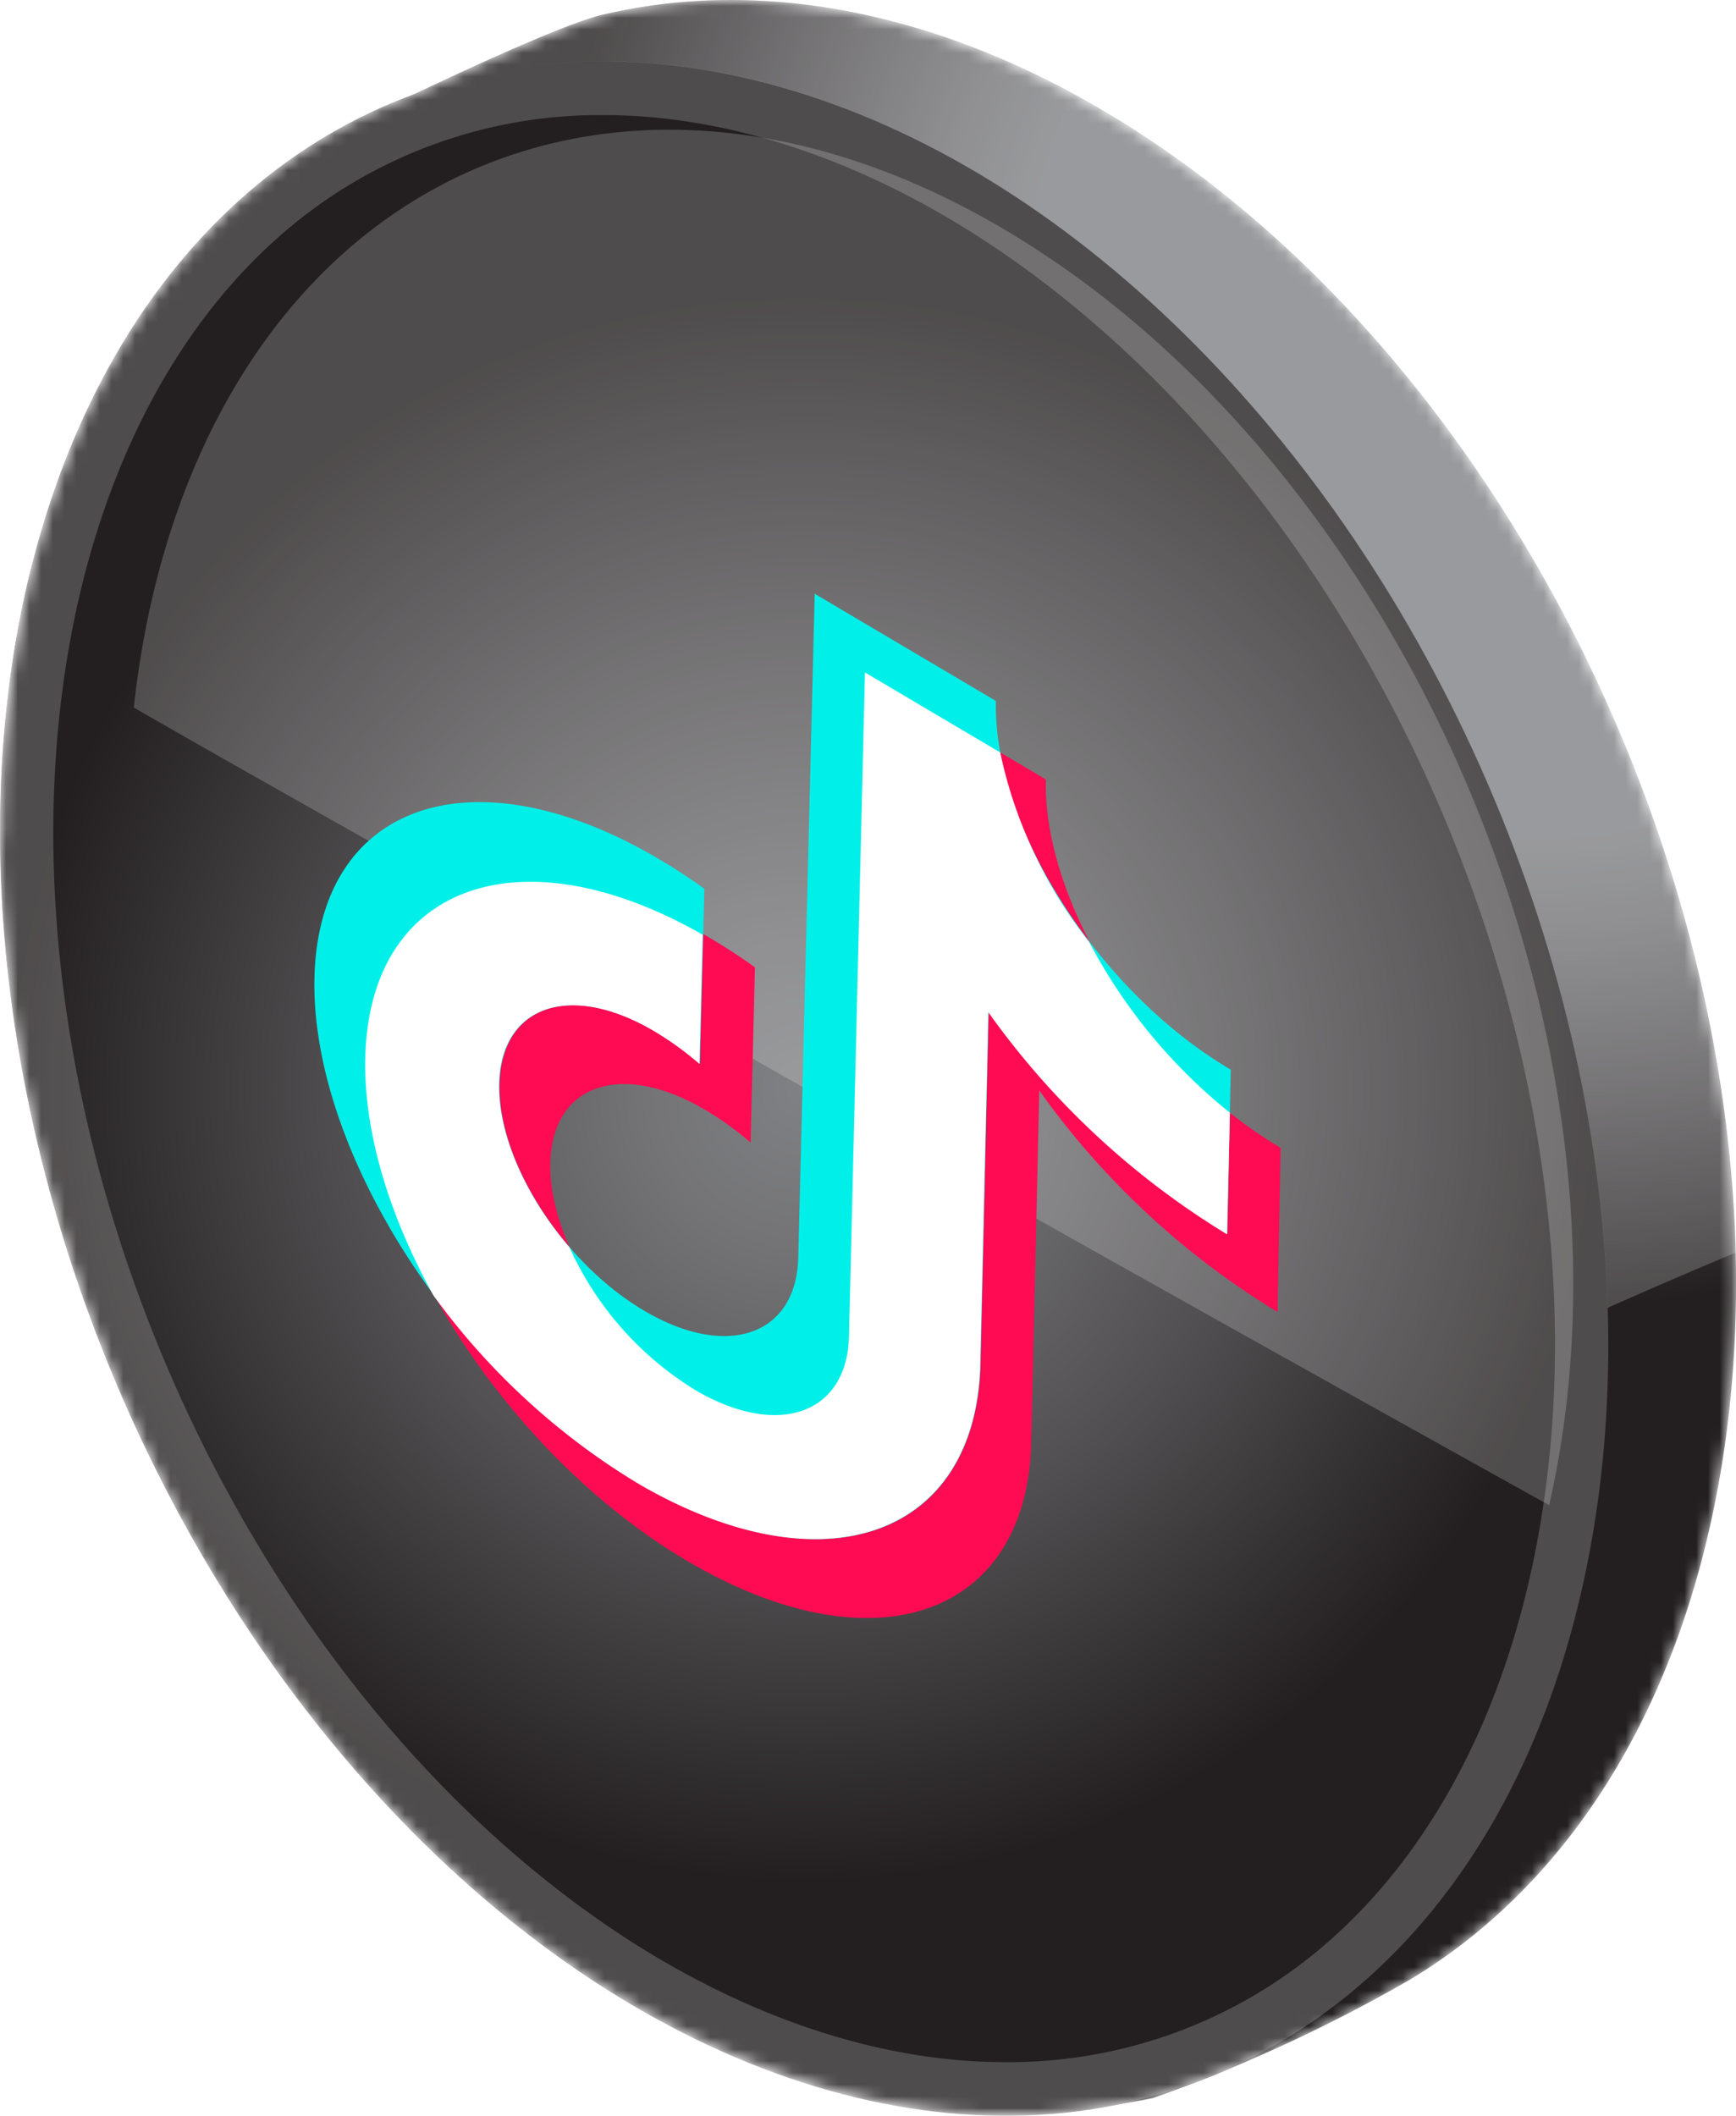
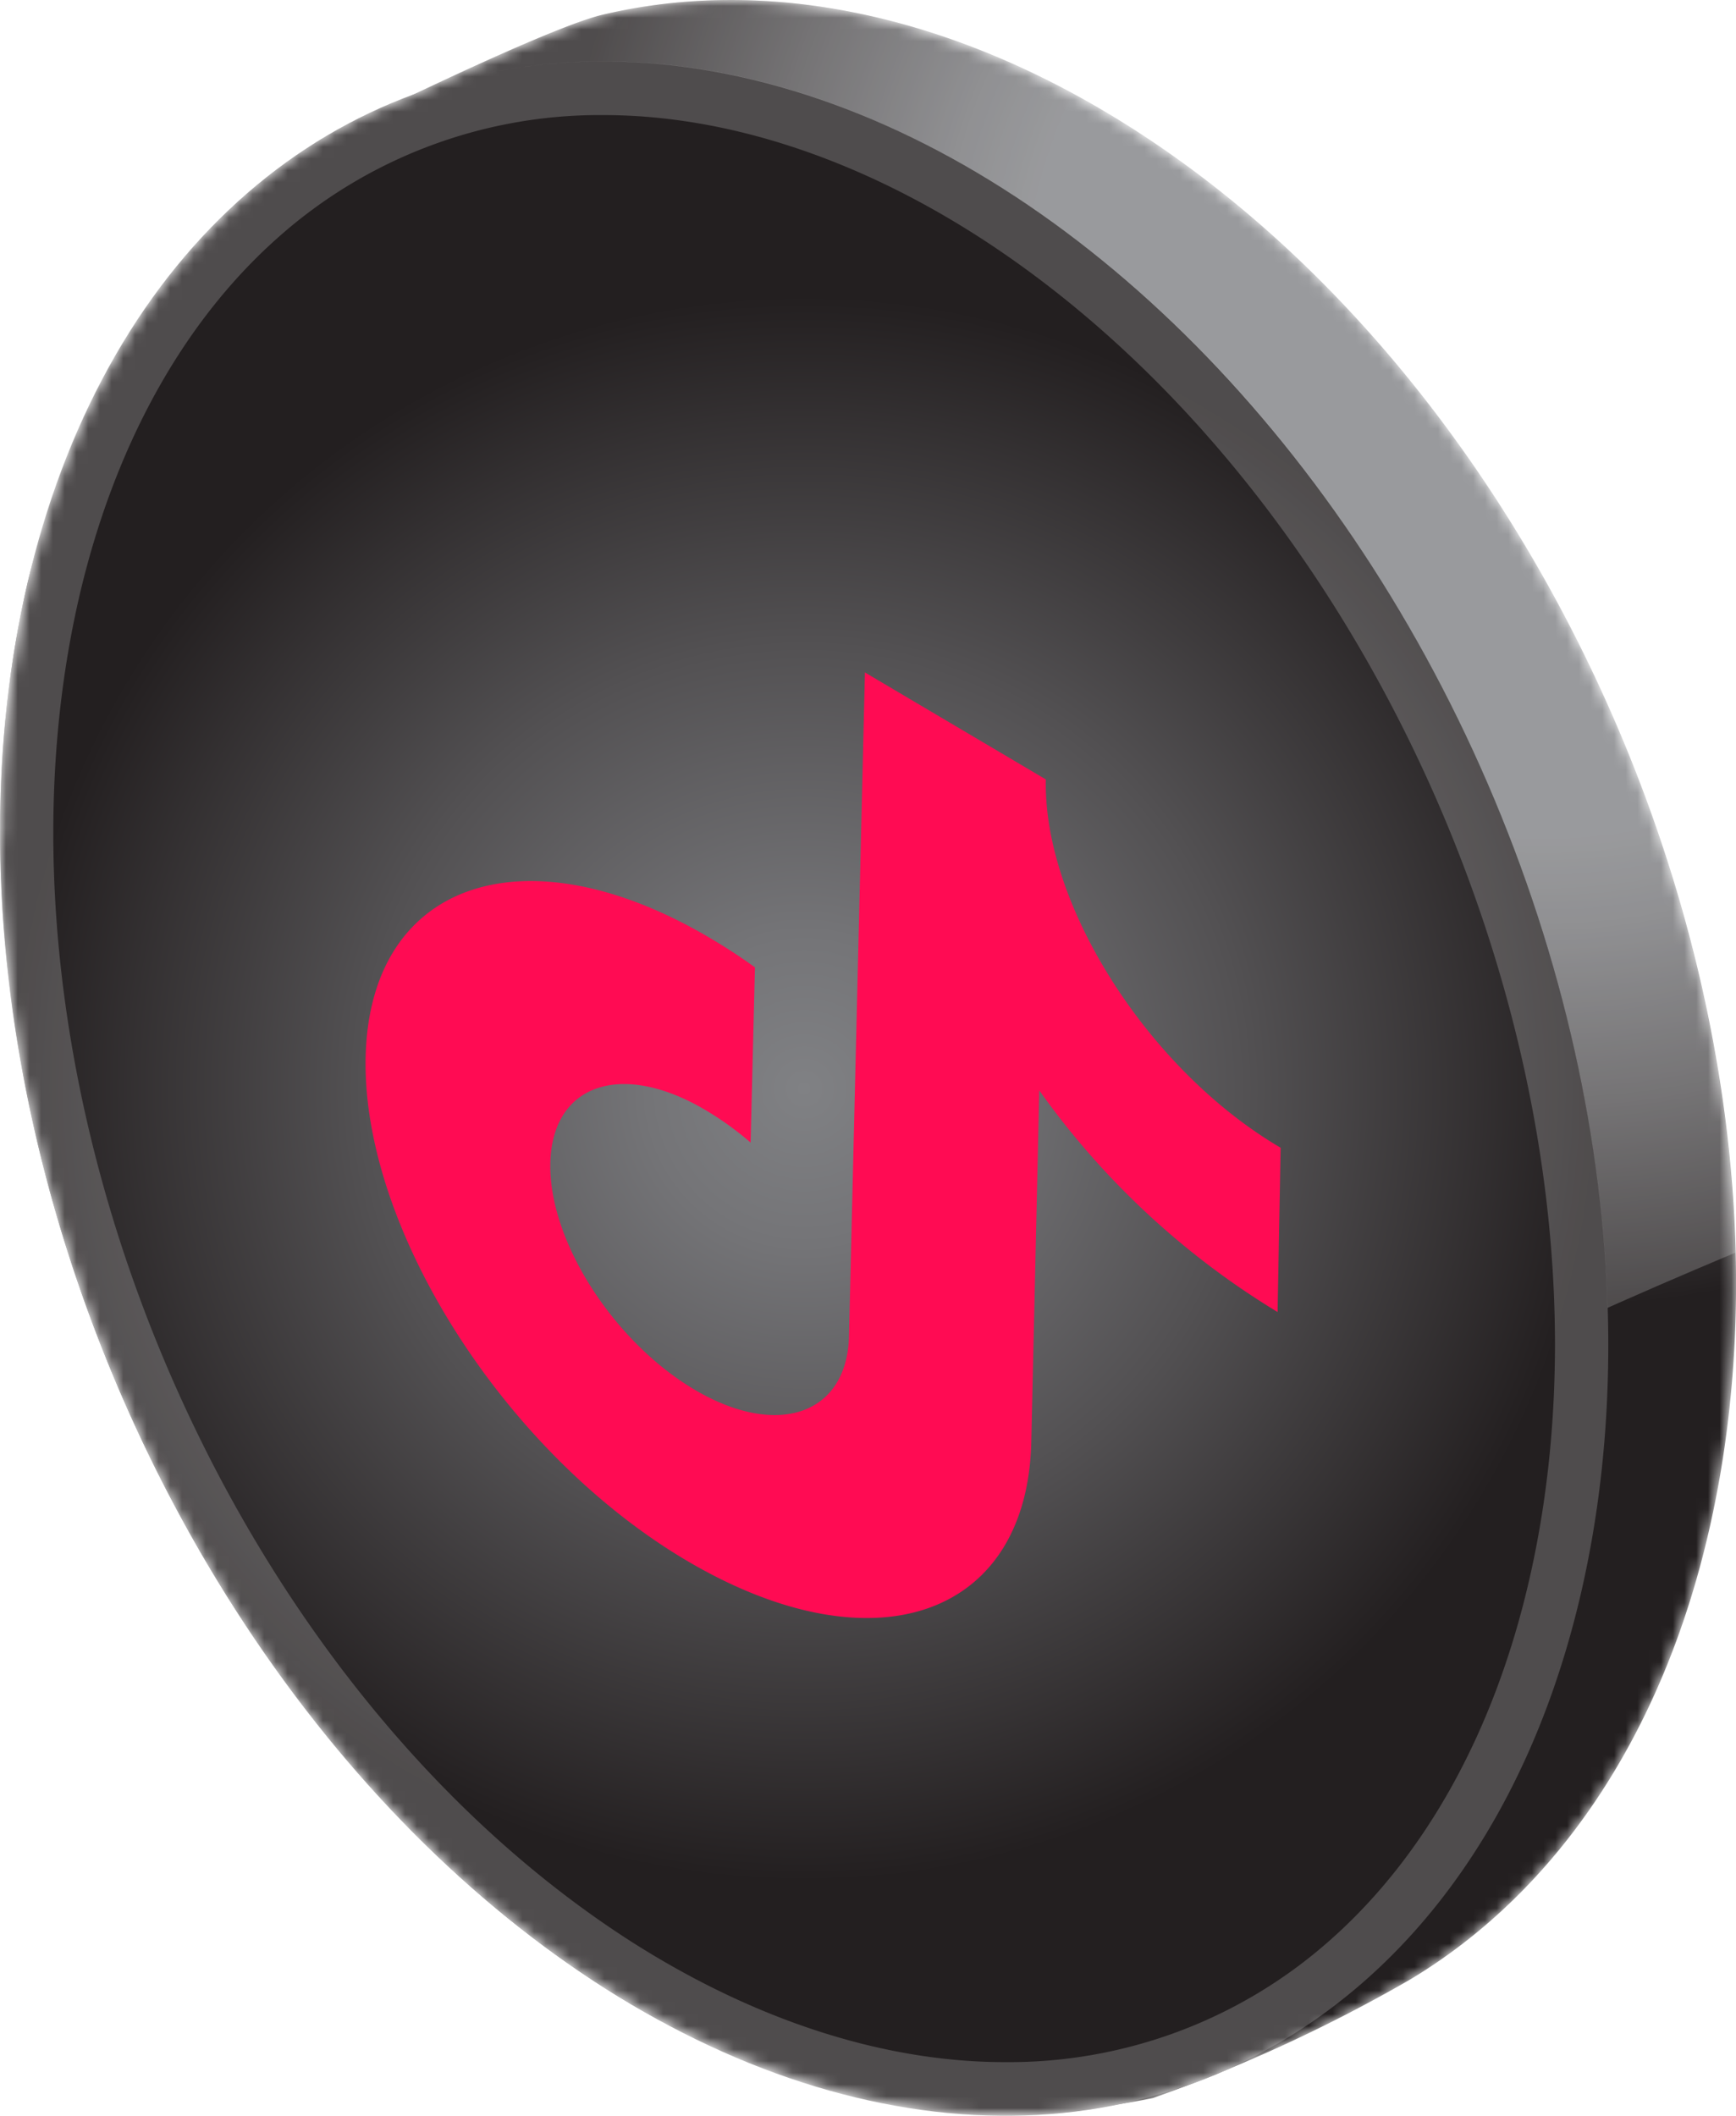
<svg xmlns="http://www.w3.org/2000/svg" viewBox="0 0 147.88 180.17">
  <defs>
    <style>.cls-1{fill:url(#linear-gradient);filter:url(#luminosity-invert);}.cls-2{mask:url(#mask);}.cls-3{fill:#dc7601;}.cls-4{fill:url(#radial-gradient);}.cls-5,.cls-8{fill:#fff;}.cls-5,.cls-7{opacity:0.2;}.cls-6{fill:url(#radial-gradient-2);}.cls-9{fill:#ff0b53;}.cls-10{fill:#00f0e9;}</style>
    <linearGradient id="linear-gradient" x1="17.02" y1="225.79" x2="136.78" y2="-59.72" gradientUnits="userSpaceOnUse">
      <stop offset="0.18" stop-color="#fff" />
      <stop offset="0.24" stop-color="#fcfcfc" />
      <stop offset="0.29" stop-color="#f2f2f2" />
      <stop offset="0.33" stop-color="#e2e2e2" />
      <stop offset="0.37" stop-color="#cbcbca" />
      <stop offset="0.41" stop-color="#adadac" />
      <stop offset="0.45" stop-color="#888887" />
      <stop offset="0.48" stop-color="#5d5d5b" />
      <stop offset="0.52" stop-color="#2b2b2a" />
      <stop offset="0.53" stop-color="#1d1d1b" />
    </linearGradient>
    <filter id="luminosity-invert" filterUnits="userSpaceOnUse" color-interpolation-filters="sRGB">
      <feColorMatrix values="-1 0 0 0 1 0 -1 0 0 1 0 0 -1 0 1 0 0 0 1 0" />
    </filter>
    <mask id="mask" x="0" y="0" width="147.88" height="180.17" maskUnits="userSpaceOnUse">
      <path class="cls-1" d="M147.7,103.45c0-.15,0-.3,0-.45-.07-1.06-.14-2.11-.24-3.16,0-.11,0-.21,0-.32a116.86,116.86,0,0,0-2-13.4c0-.15-.05-.29-.08-.43-.22-1-.45-2-.69-3,0-.22-.1-.44-.16-.66-.24-1-.49-2-.76-3l-.12-.41c-.87-3.18-1.86-6.34-3-9.45-.07-.19-.14-.38-.2-.57q-.48-1.31-1-2.61L139,64.9c-.33-.81-.66-1.62-1-2.43l-.51-1.18q-.51-1.2-1.05-2.37c-.16-.36-.33-.71-.5-1.06q-1.08-2.32-2.27-4.61c-.17-.33-.33-.66-.5-1-.35-.66-.72-1.32-1.08-2s-.56-1-.85-1.53-.71-1.23-1.07-1.84-.64-1.08-1-1.62l-1.07-1.72c-.37-.58-.75-1.16-1.13-1.73s-.67-1-1-1.55c-.62-.9-1.25-1.8-1.88-2.68-.34-.47-.69-.94-1-1.4-.52-.71-1.06-1.42-1.6-2.12l-1-1.27c-.49-.61-1-1.21-1.48-1.81l-1.06-1.25c-.52-.6-1-1.2-1.58-1.79l-1-1.13c-.65-.69-1.3-1.38-2-2.05l-.72-.75c-.9-.9-1.81-1.78-2.74-2.65l-.8-.72c-.68-.63-1.37-1.25-2.07-1.85L106,18c-.65-.54-1.29-1.07-2-1.59-.36-.29-.72-.58-1.09-.86-.69-.53-1.39-1.05-2.09-1.56l-1-.71c-1-.73-2.07-1.44-3.12-2.11s-2-1.24-3-1.82C79,.63,64.22-1.79,51.31,1.26,48.38,2,41,5.32,35.18,8.07l-.93.36-.66.27c-.77.32-1.53.65-2.28,1l-.22.1c-.82.4-1.61.82-2.4,1.27l-.6.34q-1,.6-2,1.26l-.33.21c-.76.51-1.5,1-2.24,1.6L23,14.9c-.62.48-1.24,1-1.84,1.51l-.38.32c-.7.61-1.38,1.25-2,1.92l-.45.45c-.56.57-1.11,1.16-1.66,1.76l-.39.44c-.64.72-1.25,1.47-1.85,2.23-.13.16-.25.33-.37.49-.5.65-1,1.33-1.47,2l-.39.56c-.56.83-1.11,1.67-1.63,2.54l-.29.49c-.44.75-.87,1.51-1.29,2.29l-.36.68c-.48.93-.95,1.87-1.39,2.84-.07.14-.13.29-.2.44q-.57,1.27-1.11,2.61l-.31.79c-.4,1-.78,2.07-1.14,3.13a3,3,0,0,1-.1.32c-.32,1-.63,2-.92,3-.08.3-.17.6-.25.9-.3,1.1-.59,2.22-.85,3.36a.64.64,0,0,1,0,.07c-.28,1.24-.53,2.48-.75,3.73-.08.41-.14.82-.2,1.23-.15.85-.28,1.7-.4,2.56-.07.48-.12,1-.18,1.46-.1.79-.19,1.58-.26,2.38-.05.51-.1,1-.14,1.54-.06.79-.11,1.59-.15,2.38,0,.51-.06,1-.08,1.53,0,.84,0,1.69-.06,2.54,0,.46,0,.92,0,1.38C0,72,0,73.12.06,74.3c0,.34,0,.67.05,1,0,1.08.1,2.15.18,3.24,0,.54.09,1.09.14,1.63.06.76.13,1.53.21,2.29.07.61.14,1.23.22,1.84s.17,1.39.27,2.08.19,1.3.29,1.94.22,1.31.34,2,.23,1.34.36,2,.25,1.22.38,1.83.29,1.42.45,2.12c.11.47.23.93.34,1.39q.6,2.52,1.31,5l.27,1c.25.86.52,1.71.79,2.56l.39,1.23c.28.85.57,1.69.86,2.54l.42,1.18c.31.87.63,1.73,1,2.59.13.33.26.67.4,1,.36.91.72,1.82,1.1,2.73L10,118A130.25,130.25,0,0,0,16.4,131l0,.07q.87,1.53,1.77,3c.06.09.11.19.17.29.6,1,1.22,2,1.85,2.95a1.63,1.63,0,0,0,.11.17A115.79,115.79,0,0,0,33.8,154.6l.05,0c.82.86,1.65,1.7,2.5,2.53h0a94,94,0,0,0,14.79,11.88l.06,0q1.47.94,2.94,1.8l0,0,.72.42c1,.56,2,1.11,3,1.62l.44.22c.89.45,1.79.88,2.68,1.29l.67.31c1,.44,2,.85,3,1.23l.62.24c.87.33,1.74.64,2.61.92l.54.19c1,.31,2,.6,2.92.86l.7.18c.91.23,1.82.45,2.72.63l.29.07c1,.19,1.94.35,2.9.49l.71.1c1,.13,1.92.24,2.87.32l.27,0q1.33.09,2.64.12H85.6c.77,0,1.54,0,2.3,0l.45,0c.8-.05,1.6-.11,2.39-.2l.73-.08c.91-.11,1.82-.24,2.71-.4l.26,0,1-.2c.94-.15,1.88-.31,2.8-.5,0,0,1.36-.47,3.54-1.32l1-.38.65-.26.8-.33a119.48,119.48,0,0,0,15.94-7.82c12.08-7.26,21.37-20.32,25.48-38.43A96.76,96.76,0,0,0,147.7,103.45Z" />
    </mask>
    <radialGradient id="radial-gradient" cx="131.46" cy="27.01" r="98.03" gradientUnits="userSpaceOnUse">
      <stop offset="0.45" stop-color="#808184" />
      <stop offset="0.53" stop-color="#747477" />
      <stop offset="0.68" stop-color="#535153" />
      <stop offset="0.86" stop-color="#231f20" />
    </radialGradient>
    <radialGradient id="radial-gradient-2" cx="68.5" cy="92.7" r="78.56" gradientTransform="translate(41.07 -19.25) rotate(22.7)" gradientUnits="userSpaceOnUse">
      <stop offset="0" stop-color="#808184" />
      <stop offset="0.17" stop-color="#747477" />
      <stop offset="0.48" stop-color="#535153" />
      <stop offset="0.86" stop-color="#231f20" />
    </radialGradient>
  </defs>
  <g id="Layer_2" data-name="Layer 2">
    <g id="Layer_1-2" data-name="Layer 1">
      <g class="cls-2">
-         <polygon class="cls-3" points="117.27 158.39 117.27 158.39 117.27 158.39 117.27 158.39" />
        <path class="cls-4" d="M96.74,11.12C81,1,65.08-2,51.31,1.26c-5.14,1.22-24,10.63-24,10.63S7.35,27.6,2.25,50.05c-9.58,42.18,12.31,95.45,48.9,119,16.09,10.36,32.76,12.53,47.07,9.6a132.27,132.27,0,0,0,21.93-10.11c12.08-7.26,21.37-20.32,25.48-38.43C155.22,87.94,133.33,34.67,96.74,11.12Z" />
        <path class="cls-5" d="M36.36,157.18q14.05-6.26,28.07-12.64c23.38-10.68,46.73-21.45,70.13-32.1,4.37-2,8.81-3.9,13.27-5.78-.93-36.82-21-76.2-51.09-95.54C81,1,65.08-2,51.31,1.26c-5.14,1.22-24,10.63-24,10.63S7.35,27.6,2.25,50.05C-6,86.17,8.93,130.42,36.36,157.18Z" />
        <ellipse class="cls-6" cx="68.5" cy="92.7" rx="63.74" ry="90.98" transform="translate(-30.46 33.61) rotate(-22.7)" />
-         <path class="cls-5" d="M34.89,73.58q48.4,27.54,97.1,54.6a.57.57,0,0,0,0-.14c8.62-37.93-11.07-85.84-44-107S21.49,13.41,12.87,51.34a79.57,79.57,0,0,0-1.47,8.91C19.2,64.75,27.07,69.13,34.89,73.58Z" />
        <g class="cls-7">
          <path class="cls-8" d="M85.59,175.59c-10.35,0-21.41-3.59-32-10.38-35-22.56-56.08-73.76-46.9-114.14C9.65,38.16,15.49,27.52,23.6,20.3A41.2,41.2,0,0,1,51.41,9.8c10.35,0,21.41,3.59,32,10.39,35,22.56,56.08,73.76,46.9,114.14-2.93,12.91-8.77,23.54-16.88,30.76a41.2,41.2,0,0,1-27.81,10.5M51.41,5.22C28.16,5.22,8.77,21.38,2.25,50.05c-9.58,42.18,12.31,95.45,48.9,119,11.7,7.53,23.5,11.11,34.44,11.11,23.25,0,42.64-16.15,49.16-44.83,9.58-42.17-12.3-95.45-48.89-119C74.15,8.8,62.35,5.22,51.41,5.22" />
        </g>
        <path class="cls-9" d="M109.09,97.73c-11.27-6.61-20.24-20.68-20-31.36L73.68,57.26l-1.36,56.52c-.16,6.61-6,8.7-13,4.64S46.71,105.66,46.88,99s6-8.67,13.06-4.57a26.46,26.46,0,0,1,4,2.86l.37-14.92c-1.3-.94-2.63-1.8-4-2.6-15.66-9.16-28.75-4.68-29.16,10.1S43.23,124.13,59,133.18s28.52,4.29,28.85-10.41l.68-29.92a68.43,68.43,0,0,0,20.3,18.87Z" />
-         <path class="cls-10" d="M104.84,91.08c-11.28-6.63-20.26-20.71-20-31.39L69.4,50.56,68,107.07c-.16,6.61-6,8.68-13,4.61S42.37,98.91,42.55,92.27s6-8.65,13.07-4.55a26.81,26.81,0,0,1,4,2.87L60,75.68c-1.3-.94-2.64-1.81-4-2.61-15.68-9.18-28.79-4.72-29.21,10.05s12.09,34.25,27.84,43.32,28.56,4.34,28.9-10.36l.69-29.92a68.8,68.8,0,0,0,20.33,18.91Z" />
-         <path class="cls-8" d="M104.77,94.75a46.19,46.19,0,0,1-12-14.56A39.21,39.21,0,0,1,85.2,64.07L73.68,57.26l-1.36,56.52c-.16,6.61-6,8.7-13,4.64a27.6,27.6,0,0,1-10.81-12.21c-3.68-4.26-6.09-9.55-6-13.94.17-6.62,6-8.65,13.07-4.55a26.81,26.81,0,0,1,4,2.87l.28-11c-15.47-8.84-28.33-4.3-28.74,10.34-.18,6.34,2,13.53,5.81,20.39a59.63,59.63,0,0,0,17.67,16.15c15.66,9,28.56,4.34,28.9-10.36l.69-29.92a68.8,68.8,0,0,0,20.33,18.91Z" />
      </g>
    </g>
  </g>
</svg>